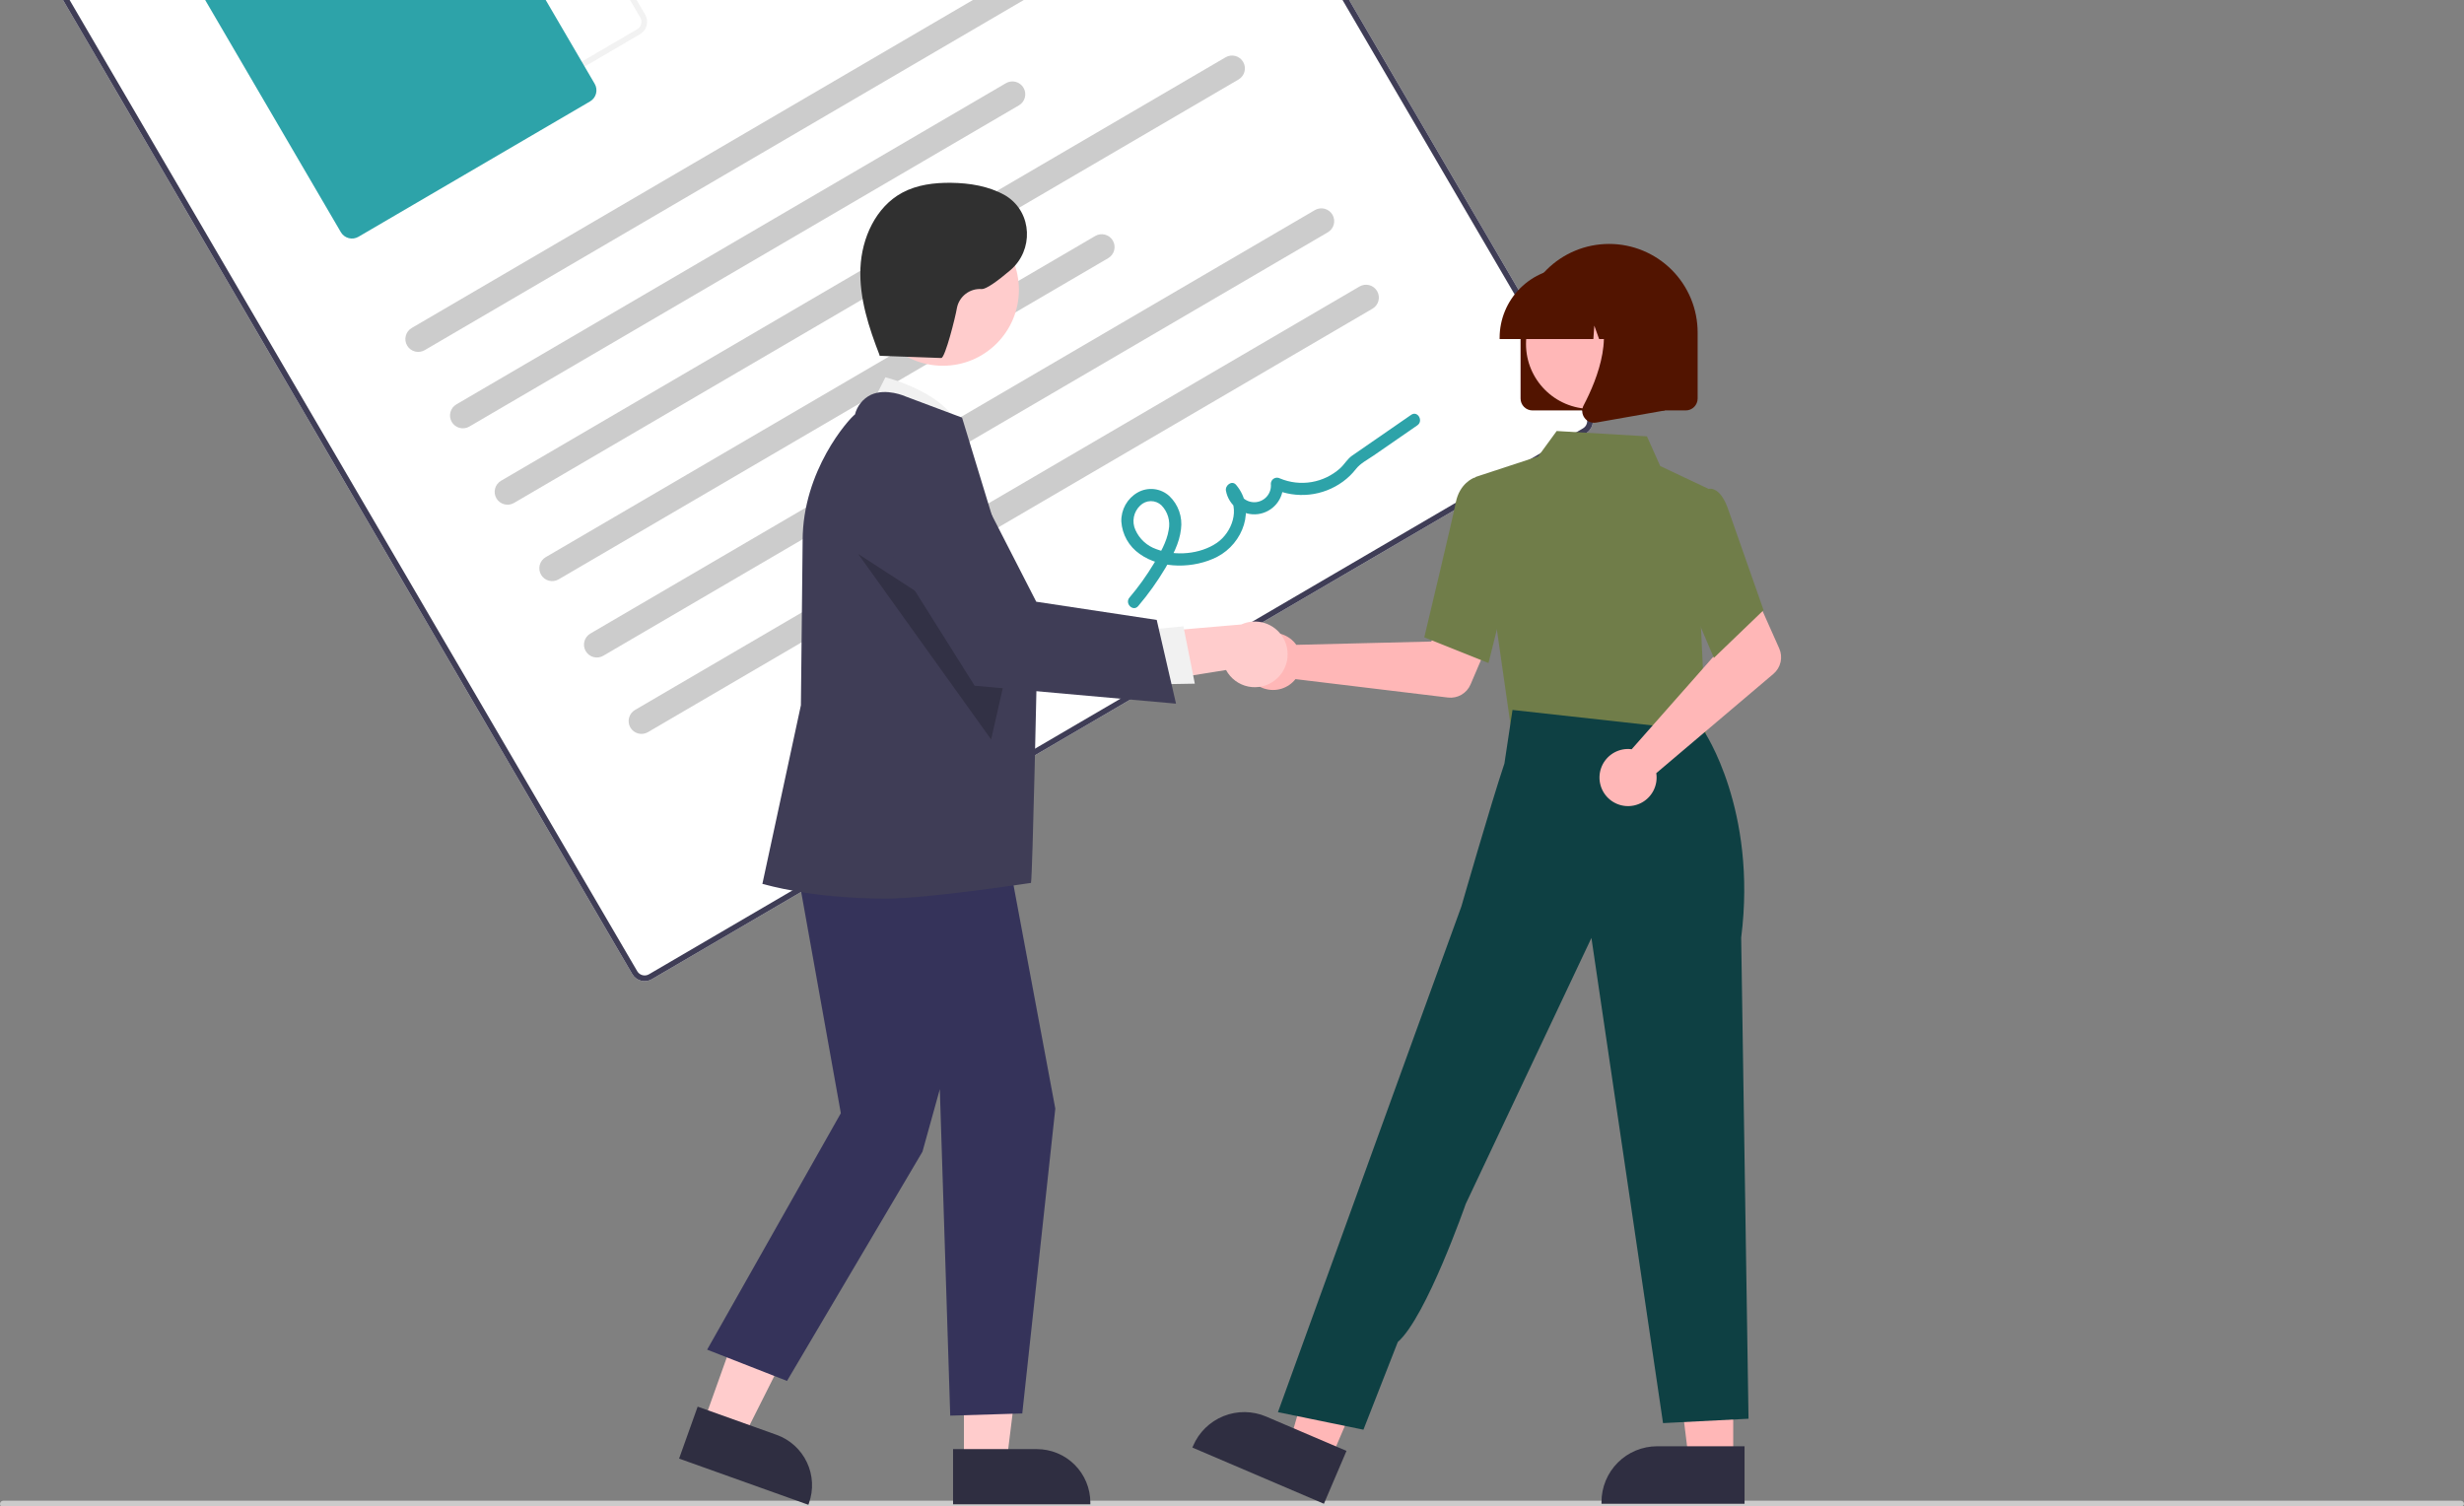
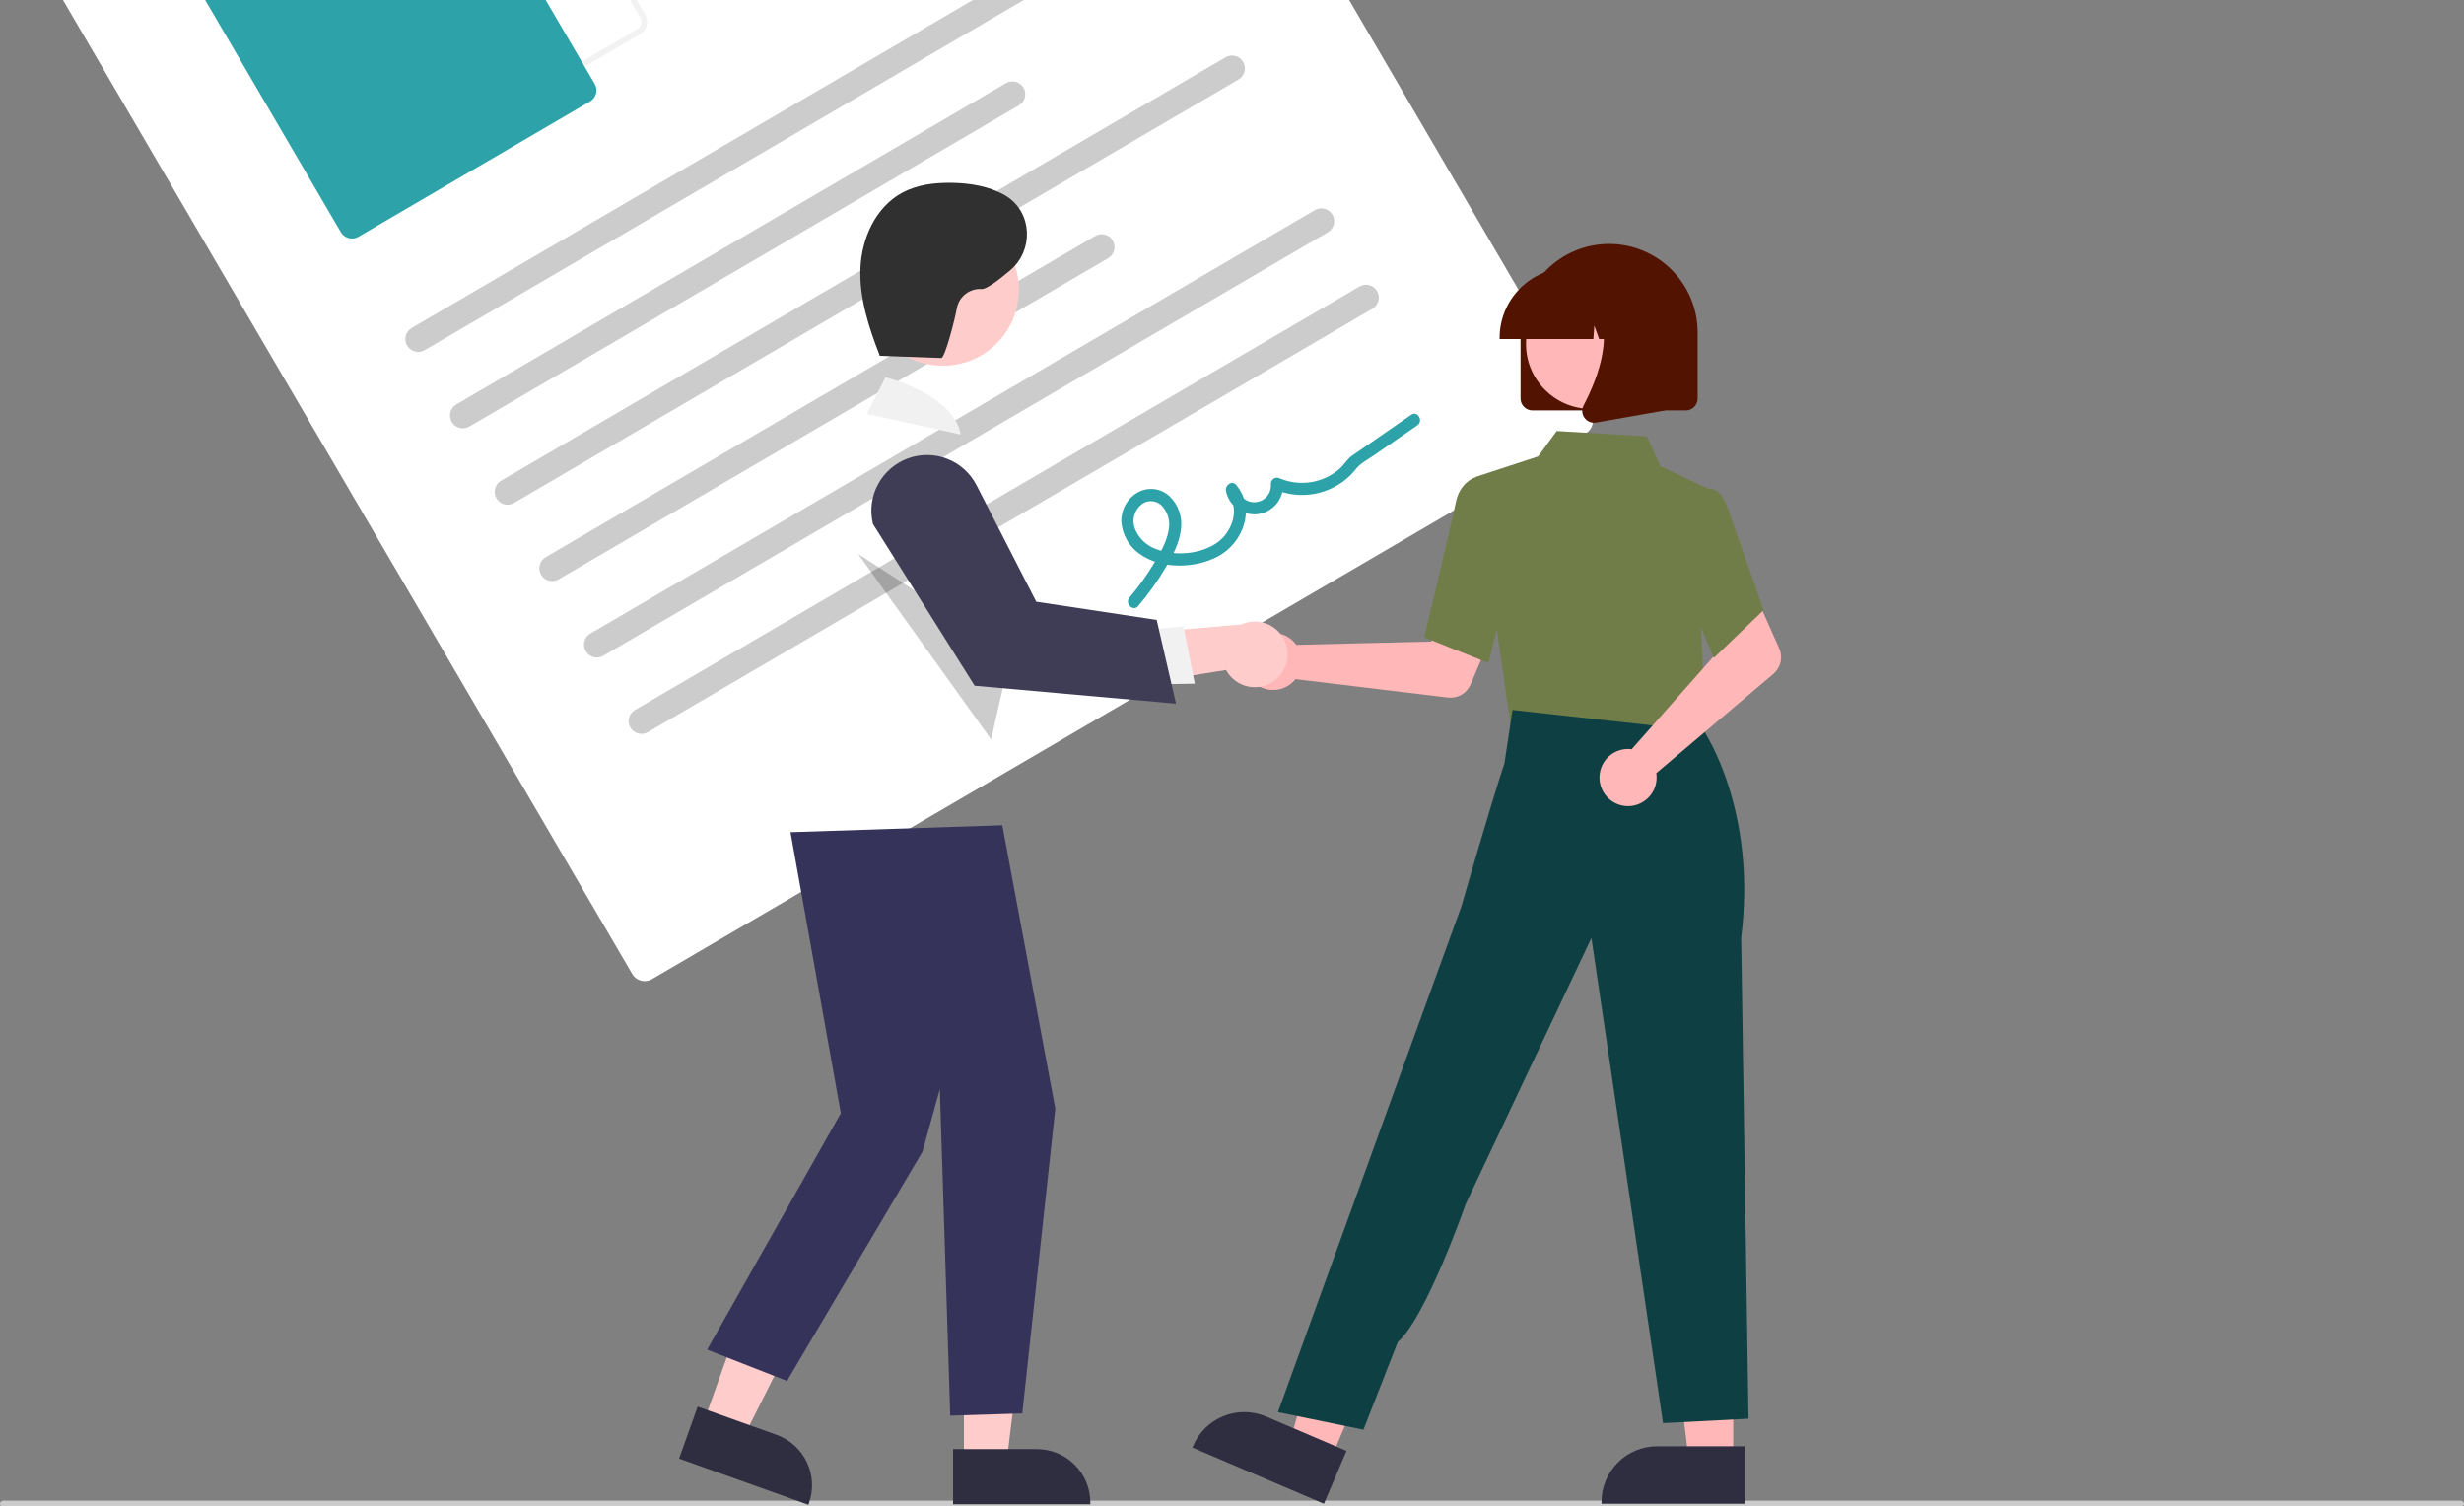
<svg xmlns="http://www.w3.org/2000/svg" width="746" height="456" viewBox="0 0 746 456" fill="none">
  <rect x="0" y="0" width="746" height="456" fill="#808080" stroke="none" />
  <g clip-path="url(#clip0_1933_2399)">
    <path d="M480.134 131.188L197.349 296.466C196.359 297.043 195.181 297.204 194.073 296.913C192.965 296.623 192.017 295.904 191.438 294.916L9.589 -16.222C9.012 -17.212 8.851 -18.39 9.142 -19.498C9.432 -20.607 10.15 -21.554 11.139 -22.134L293.924 -187.411C294.914 -187.988 296.092 -188.149 297.2 -187.858C298.308 -187.568 299.256 -186.85 299.835 -185.861L481.685 125.277C482.261 126.267 482.422 127.445 482.132 128.553C481.841 129.661 481.123 130.609 480.134 131.188Z" fill="white" />
-     <path d="M480.134 131.188L197.349 296.466C196.359 297.043 195.181 297.204 194.073 296.913C192.965 296.623 192.017 295.904 191.438 294.916L9.589 -16.222C9.012 -17.212 8.851 -18.39 9.142 -19.498C9.432 -20.607 10.15 -21.554 11.139 -22.134L293.924 -187.411C294.914 -187.988 296.092 -188.149 297.2 -187.858C298.308 -187.568 299.256 -186.85 299.835 -185.861L481.685 125.277C482.261 126.267 482.422 127.445 482.132 128.553C481.841 129.661 481.123 130.609 480.134 131.188ZM12.011 -20.641C11.418 -20.294 10.987 -19.725 10.813 -19.06C10.638 -18.395 10.735 -17.688 11.081 -17.095L192.93 294.044C193.278 294.637 193.846 295.068 194.511 295.242C195.176 295.417 195.883 295.32 196.477 294.974L479.262 129.696C479.855 129.349 480.286 128.78 480.461 128.115C480.635 127.45 480.539 126.743 480.192 126.149L298.343 -184.989C297.995 -185.582 297.427 -186.013 296.762 -186.187C296.097 -186.362 295.39 -186.265 294.796 -185.919L12.011 -20.641Z" fill="#3F3D56" />
    <path d="M193.786 10.344L123.65 51.336C122.66 51.913 121.482 52.074 120.374 51.783C119.265 51.493 118.318 50.775 117.739 49.786L76.746 -20.351C76.169 -21.34 76.008 -22.518 76.299 -23.627C76.59 -24.735 77.308 -25.683 78.296 -26.262L148.433 -67.254C149.423 -67.831 150.601 -67.992 151.709 -67.701C152.817 -67.411 153.765 -66.692 154.344 -65.704L195.337 4.433C195.914 5.423 196.074 6.601 195.784 7.709C195.493 8.817 194.775 9.765 193.786 10.344V10.344ZM79.169 -24.769C78.576 -24.422 78.144 -23.853 77.97 -23.188C77.796 -22.523 77.892 -21.817 78.238 -21.223L119.231 48.914C119.578 49.507 120.147 49.938 120.812 50.112C121.477 50.287 122.184 50.19 122.778 49.844L192.914 8.852C193.507 8.504 193.938 7.936 194.113 7.271C194.287 6.606 194.191 5.899 193.844 5.305L152.852 -64.832C152.504 -65.425 151.936 -65.856 151.271 -66.03C150.606 -66.204 149.899 -66.108 149.305 -65.762L79.169 -24.769Z" fill="#F2F2F2" />
    <path d="M178.656 30.699L108.519 71.692C107.628 72.211 106.568 72.356 105.57 72.094C104.573 71.832 103.72 71.186 103.199 70.296L62.207 0.16C61.687 -0.731 61.543 -1.792 61.804 -2.789C62.066 -3.786 62.712 -4.639 63.602 -5.16L133.738 -46.153C134.629 -46.672 135.69 -46.817 136.687 -46.555C137.684 -46.294 138.537 -45.647 139.058 -44.758L180.051 25.379C180.57 26.27 180.715 27.33 180.453 28.328C180.192 29.325 179.545 30.178 178.656 30.699V30.699Z" fill="#2DA3A9" />
-     <path d="M347.943 -22.197L128.579 106.014C127.689 106.534 126.628 106.679 125.63 106.418C124.633 106.156 123.78 105.509 123.259 104.618C122.739 103.728 122.593 102.667 122.855 101.669C123.117 100.672 123.764 99.819 124.654 99.298L344.018 -28.912C344.459 -29.17 344.946 -29.338 345.452 -29.407C345.958 -29.477 346.473 -29.446 346.967 -29.316C347.461 -29.187 347.925 -28.961 348.332 -28.652C348.738 -28.343 349.08 -27.958 349.338 -27.517C349.596 -27.076 349.764 -26.588 349.834 -26.082C349.903 -25.576 349.872 -25.062 349.742 -24.568C349.613 -24.074 349.387 -23.61 349.078 -23.203C348.77 -22.797 348.384 -22.454 347.943 -22.197V-22.197Z" fill="#CCCCCC" />
+     <path d="M347.943 -22.197L128.579 106.014C127.689 106.534 126.628 106.679 125.63 106.418C124.633 106.156 123.78 105.509 123.259 104.618C122.739 103.728 122.593 102.667 122.855 101.669C123.117 100.672 123.764 99.819 124.654 99.298L344.018 -28.912C344.459 -29.17 344.946 -29.338 345.452 -29.407C345.958 -29.477 346.473 -29.446 346.967 -29.316C347.461 -29.187 347.925 -28.961 348.332 -28.652C349.596 -27.076 349.764 -26.588 349.834 -26.082C349.903 -25.576 349.872 -25.062 349.742 -24.568C349.613 -24.074 349.387 -23.61 349.078 -23.203C348.77 -22.797 348.384 -22.454 347.943 -22.197V-22.197Z" fill="#CCCCCC" />
    <path d="M308.486 31.896L142.098 129.144C141.657 129.402 141.17 129.57 140.664 129.639C140.158 129.709 139.643 129.678 139.149 129.548C138.151 129.287 137.298 128.639 136.778 127.749C136.258 126.858 136.112 125.798 136.374 124.8C136.635 123.802 137.283 122.949 138.173 122.429L304.561 25.181C305.002 24.923 305.49 24.755 305.996 24.685C306.502 24.616 307.016 24.647 307.51 24.777C308.004 24.906 308.468 25.132 308.875 25.441C309.282 25.749 309.624 26.135 309.881 26.576C310.139 27.017 310.307 27.504 310.377 28.01C310.446 28.516 310.415 29.031 310.286 29.525C310.156 30.019 309.93 30.483 309.622 30.89C309.313 31.296 308.927 31.638 308.486 31.896V31.896Z" fill="#CCCCCC" />
    <path d="M374.98 24.063L155.617 152.273C154.726 152.794 153.665 152.939 152.668 152.678C151.67 152.416 150.817 151.769 150.297 150.878C149.776 149.988 149.631 148.927 149.892 147.929C150.154 146.931 150.801 146.079 151.692 145.558L371.056 17.348C371.946 16.827 373.007 16.682 374.004 16.944C375.002 17.205 375.855 17.852 376.376 18.743C376.896 19.634 377.041 20.694 376.78 21.692C376.518 22.69 375.871 23.543 374.98 24.063V24.063Z" fill="#CCCCCC" />
    <path d="M335.523 78.156L169.135 175.404C168.694 175.661 168.207 175.83 167.701 175.899C167.195 175.969 166.68 175.938 166.186 175.808C165.692 175.678 165.229 175.453 164.822 175.144C164.415 174.835 164.073 174.449 163.815 174.009C163.558 173.568 163.389 173.08 163.32 172.574C163.251 172.068 163.282 171.554 163.411 171.06C163.541 170.566 163.766 170.102 164.075 169.695C164.384 169.288 164.77 168.946 165.211 168.689L331.599 71.441C332.04 71.183 332.527 71.015 333.033 70.945C333.539 70.876 334.054 70.907 334.548 71.036C335.042 71.166 335.505 71.391 335.912 71.7C336.319 72.009 336.661 72.395 336.919 72.836C337.176 73.277 337.345 73.764 337.414 74.27C337.483 74.776 337.452 75.291 337.323 75.785C337.193 76.279 336.968 76.742 336.659 77.149C336.35 77.556 335.964 77.898 335.523 78.156V78.156Z" fill="#CCCCCC" />
    <path d="M402.018 70.324L182.654 198.534C182.213 198.792 181.726 198.96 181.22 199.029C180.714 199.099 180.199 199.068 179.705 198.938C179.211 198.809 178.748 198.583 178.341 198.274C177.934 197.966 177.592 197.58 177.334 197.139C177.076 196.698 176.908 196.211 176.839 195.705C176.769 195.199 176.8 194.684 176.93 194.19C177.06 193.696 177.285 193.232 177.594 192.825C177.903 192.419 178.288 192.077 178.729 191.819L398.093 63.609C398.534 63.351 399.021 63.182 399.527 63.113C400.033 63.044 400.548 63.075 401.042 63.204C401.536 63.334 402 63.559 402.407 63.868C402.813 64.177 403.155 64.563 403.413 65.004C403.671 65.445 403.839 65.932 403.908 66.438C403.978 66.944 403.947 67.459 403.817 67.953C403.688 68.447 403.462 68.91 403.153 69.317C402.845 69.724 402.459 70.066 402.018 70.324V70.324Z" fill="#CCCCCC" />
    <path d="M415.537 93.454L196.173 221.664C195.732 221.922 195.245 222.09 194.739 222.159C194.233 222.229 193.718 222.198 193.224 222.068C192.73 221.939 192.266 221.713 191.86 221.404C191.453 221.096 191.111 220.71 190.853 220.269C190.595 219.828 190.427 219.34 190.358 218.834C190.288 218.329 190.319 217.814 190.449 217.32C190.578 216.826 190.804 216.362 191.113 215.955C191.421 215.548 191.807 215.206 192.248 214.949L411.612 86.738C412.053 86.481 412.54 86.312 413.046 86.243C413.552 86.174 414.067 86.205 414.561 86.334C415.055 86.464 415.519 86.689 415.925 86.998C416.332 87.307 416.674 87.693 416.932 88.134C417.19 88.575 417.358 89.062 417.427 89.568C417.497 90.074 417.466 90.589 417.336 91.083C417.207 91.577 416.981 92.04 416.672 92.447C416.363 92.854 415.978 93.196 415.537 93.454V93.454Z" fill="#CCCCCC" />
    <path d="M344.599 183.497C347.647 179.908 350.39 176.071 352.8 172.026C354.962 168.377 357.083 164.476 357.559 160.197C357.803 158.375 357.613 156.52 357.005 154.785C356.397 153.05 355.388 151.483 354.061 150.211C352.777 149.028 351.151 148.285 349.417 148.087C347.683 147.89 345.931 148.25 344.415 149.115C342.88 149.995 341.613 151.274 340.746 152.817C339.88 154.359 339.446 156.106 339.492 157.875C339.616 159.822 340.179 161.716 341.137 163.415C342.096 165.114 343.425 166.575 345.027 167.689C351.511 172.386 361.637 172.141 368.548 168.566C376.332 164.539 380.354 154.004 374.239 146.793C372.967 145.293 370.85 146.969 371.169 148.587C371.573 150.773 372.796 152.722 374.589 154.036C376.381 155.349 378.608 155.929 380.814 155.657C383.019 155.384 385.038 154.28 386.457 152.569C387.876 150.858 388.588 148.67 388.448 146.452L385.698 148.059C389.069 149.552 392.773 150.131 396.438 149.737C400.103 149.344 403.601 147.993 406.578 145.819C408.05 144.749 409.365 143.478 410.485 142.043C411.83 140.287 414.091 139.153 415.921 137.888L429.112 128.774C431.052 127.433 429.207 124.239 427.251 125.59L415.305 133.845C413.314 135.22 411.31 136.579 409.332 137.972C407.917 138.968 407.047 140.575 405.76 141.758C403.324 143.949 400.314 145.403 397.082 145.95C393.851 146.497 390.53 146.114 387.508 144.845C387.227 144.694 386.911 144.617 386.592 144.623C386.272 144.629 385.959 144.716 385.683 144.878C385.407 145.039 385.177 145.268 385.016 145.544C384.854 145.82 384.766 146.132 384.759 146.452C384.905 147.775 384.522 149.103 383.693 150.145C382.864 151.188 381.658 151.86 380.335 152.017C379.013 152.174 377.682 151.801 376.633 150.982C375.584 150.162 374.901 148.96 374.733 147.639L371.663 149.434C375.608 154.086 372.981 161.221 368.436 164.343C363.354 167.834 355.843 168.439 350.114 166.27C348.708 165.786 347.418 165.018 346.323 164.013C345.227 163.008 344.351 161.788 343.749 160.429C343.19 159.202 343.031 157.83 343.293 156.508C343.555 155.185 344.226 153.978 345.211 153.056C346.064 152.214 347.211 151.735 348.41 151.722C349.61 151.71 350.767 152.163 351.638 152.988C352.586 153.956 353.282 155.143 353.664 156.444C354.046 157.745 354.103 159.12 353.829 160.447C353.238 164.142 351.195 167.549 349.295 170.704C347.126 174.3 344.672 177.717 341.958 180.921C340.437 182.722 343.062 185.316 344.599 183.497L344.599 183.497Z" fill="#2DA3A9" />
    <path d="M744.602 456.344H1C0.735 456.344 0.48 456.238 0.293 456.051C0.105 455.863 0 455.609 0 455.344C0 455.079 0.105 454.824 0.293 454.637C0.48 454.449 0.735 454.344 1 454.344H745C745.265 454.344 745.52 454.449 745.707 454.637C745.895 454.824 746 455.079 746 455.344C746 455.896 745.155 456.344 744.602 456.344Z" fill="#CBCBCB" />
    <path d="M391.593 194.179C391.911 194.506 392.202 194.857 392.465 195.23L433.313 194.23L438.079 185.522L452.16 190.997L445.222 207.232C444.662 208.544 443.691 209.638 442.456 210.351C441.22 211.064 439.787 211.357 438.371 211.186L392.22 205.611C391.131 206.989 389.648 208.003 387.969 208.518C386.29 209.033 384.494 209.025 382.82 208.494C381.146 207.964 379.673 206.936 378.597 205.548C377.521 204.16 376.893 202.477 376.797 200.723C376.701 198.97 377.141 197.228 378.059 195.731C378.976 194.233 380.328 193.051 381.934 192.34C383.54 191.63 385.325 191.425 387.05 191.754C388.775 192.082 390.36 192.928 391.593 194.179V194.179Z" fill="#FFB7B7" />
    <path d="M524.753 442.256H511.322L504.932 390.449L524.755 390.45L524.753 442.256Z" fill="#FFB7B7" />
    <path d="M528.178 455.276L484.87 455.274V454.727C484.87 450.256 486.646 445.969 489.808 442.807C492.969 439.646 497.256 437.87 501.727 437.87H501.728L528.179 437.871L528.178 455.276Z" fill="#2F2E41" />
    <path d="M402.792 441.958L390.441 436.681L404.916 386.529L423.145 394.317L402.792 441.958Z" fill="#FFB7B7" />
    <path d="M400.828 455.276L361.002 438.262L361.217 437.758C362.973 433.647 366.291 430.402 370.44 428.737C374.588 427.071 379.229 427.122 383.34 428.878L383.341 428.879L407.665 439.27L400.828 455.276Z" fill="#2F2E41" />
    <path d="M459.468 205.402L458.496 221.141L486.887 224.179L516.593 227.358L507.849 203.459L459.468 205.402Z" fill="#FFB7B7" />
    <path d="M457.602 221.343L446.573 144.455L465.69 138.19L471.304 130.49L498.627 132.107L502.639 141.093L517.208 147.977L514.969 189.559L516.602 224.343L457.602 221.343Z" fill="#707D49" />
    <path d="M450.661 200.739L431.216 192.959L431.299 192.613C431.382 192.264 439.658 157.68 440.757 152.123C441.902 146.333 446.084 144.732 446.262 144.667L446.391 144.619L454.087 146.961L457.466 173.516L450.661 200.739Z" fill="#707D49" />
    <path d="M412.796 432.852L386.912 427.543L428.282 313.389L442.44 274.453C442.44 274.453 451.421 243.234 455.478 231.153L457.926 214.942L515.888 221.358C515.888 221.358 532.077 245.133 527.159 283.883L529.383 429.534L503.499 430.861L481.819 283.966L443.768 364.493C443.768 364.493 431.774 398.857 423.194 406.305L412.796 432.852Z" fill="#0E4043" />
    <path d="M492.644 226.764C493.1 226.754 493.556 226.779 494.008 226.839L521.048 196.206L517.903 186.791L531.491 180.187L538.679 196.313C539.26 197.616 539.402 199.072 539.085 200.462C538.768 201.853 538.008 203.103 536.92 204.025L501.453 234.077C501.724 235.813 501.459 237.589 500.695 239.171C499.932 240.752 498.704 242.064 497.177 242.931C495.65 243.798 493.894 244.179 492.145 244.024C490.395 243.869 488.735 243.185 487.383 242.064C486.032 240.942 485.054 239.435 484.58 237.744C484.106 236.053 484.158 234.258 484.729 232.597C485.3 230.936 486.363 229.488 487.777 228.446C489.191 227.405 490.889 226.818 492.644 226.764V226.764Z" fill="#FFB7B7" />
    <path d="M518.89 199.188L507.61 172.655L512.009 154.173L516.749 148.185C517.097 148.036 517.471 147.961 517.848 147.965C518.226 147.968 518.599 148.05 518.943 148.205C520.691 148.909 522.18 151.065 523.368 154.615L533.939 184.726L518.89 199.188Z" fill="#707D49" />
    <path d="M460.367 120.659V100.656C460.367 93.547 463.191 86.729 468.218 81.702C473.245 76.676 480.063 73.852 487.172 73.852C494.281 73.852 501.098 76.676 506.125 81.702C511.152 86.729 513.976 93.547 513.976 100.656V120.659C513.975 121.614 513.595 122.529 512.92 123.204C512.245 123.879 511.33 124.259 510.375 124.26H463.968C463.013 124.259 462.098 123.879 461.423 123.204C460.748 122.529 460.369 121.614 460.367 120.659V120.659Z" fill="#521400" />
    <path d="M481.664 123.794C492.517 123.794 501.316 114.996 501.316 104.142C501.316 93.289 492.517 84.49 481.664 84.49C470.81 84.49 462.012 93.289 462.012 104.142C462.012 114.996 470.81 123.794 481.664 123.794Z" fill="#FFB7B7" />
    <path d="M454.026 102.256C454.032 96.635 456.268 91.245 460.243 87.27C464.219 83.295 469.608 81.059 475.23 81.053H479.23C484.852 81.059 490.241 83.295 494.216 87.27C498.191 91.245 500.427 96.635 500.434 102.256V102.656H491.979L489.095 94.582L488.519 102.656H484.149L482.694 98.582L482.403 102.656H454.026L454.026 102.256Z" fill="#521400" />
    <path d="M479.73 126.509C479.333 125.972 479.096 125.333 479.046 124.667C478.996 124 479.135 123.333 479.448 122.743C483.687 114.679 489.623 99.779 481.744 90.59L481.178 89.93H504.052V124.271L483.273 127.937C483.062 127.975 482.849 127.993 482.636 127.994C482.068 127.994 481.509 127.859 481.004 127.601C480.499 127.343 480.062 126.969 479.73 126.509V126.509Z" fill="#521400" />
    <path d="M212.904 430.94L225.042 435.278L247.551 390.523L229.636 384.121L212.904 430.94Z" fill="#FFCCCC" />
    <path d="M205.602 441.6L211.224 425.87L235.129 434.413C239.166 435.862 242.464 438.852 244.299 442.729C246.135 446.605 246.358 451.052 244.919 455.092L244.742 455.587L205.602 441.6Z" fill="#2F2E41" />
    <path d="M291.836 442.946L304.726 442.945L310.859 393.226L291.834 393.227L291.836 442.946Z" fill="#FFCCCC" />
    <path d="M288.548 438.737L313.933 438.736H313.934C316.059 438.736 318.162 439.155 320.125 439.968C322.088 440.781 323.871 441.972 325.374 443.474C326.876 444.977 328.068 446.76 328.881 448.723C329.694 450.686 330.112 452.789 330.112 454.914V455.44L288.549 455.441L288.548 438.737Z" fill="#2F2E41" />
    <path d="M262.459 125.3L268.065 114.223C268.065 114.223 288.949 119.455 290.847 131.559L262.459 125.3Z" fill="#F1F1F1" />
    <path d="M239.328 251.96L254.573 337.034L214.093 408.622L238.276 418.085L279.282 348.691L284.539 329.765L287.693 428.599L309.503 427.937L319.502 335.65L303.464 249.857L239.328 251.96Z" fill="#35335A" />
-     <path d="M268.268 272.072C245.871 272.072 231.651 267.788 231.333 267.72L230.817 267.61L242.482 213.525L243.008 163.635C243.008 142.494 256.922 126.907 258.853 125.469C259.178 124.186 259.779 122.989 260.615 121.962C261.45 120.935 262.5 120.103 263.69 119.524C268.332 117.418 274.003 119.945 274.242 120.054L291.265 126.436L291.345 126.672C291.551 127.277 313.973 200.886 313.973 200.886C313.973 200.886 312.616 265.201 312.143 267.308C312.143 267.308 280.712 272.072 268.268 272.072Z" fill="#3F3D56" />
    <path d="M285.477 110.735C298.184 110.735 308.485 100.434 308.485 87.727C308.485 75.02 298.184 64.719 285.477 64.719C272.77 64.719 262.469 75.02 262.469 87.727C262.469 100.434 272.77 110.735 285.477 110.735Z" fill="#FFCCCC" />
    <path opacity="0.2" d="M259.823 167.715L300.076 223.877L306.02 197.65L259.823 167.715Z" fill="black" />
    <path d="M386.024 205.928C384.891 206.824 383.577 207.46 382.172 207.793C380.768 208.125 379.307 208.146 377.894 207.853C376.48 207.56 375.148 206.96 373.992 206.097C372.835 205.233 371.882 204.127 371.199 202.855L336.552 208.401L344.058 191.784L375.808 189.065C378.021 188.06 380.525 187.901 382.847 188.619C385.169 189.336 387.147 190.881 388.406 192.96C389.665 195.038 390.118 197.506 389.679 199.897C389.24 202.287 387.939 204.433 386.024 205.928H386.024Z" fill="#FFCCCC" />
    <path d="M345.842 190.838L358.291 189.617L361.741 206.983L346.076 207.26L345.842 190.838Z" fill="#F1F1F1" />
    <path d="M356.047 213.035L295.077 207.606L264.292 158.645L264.197 158.212C263.323 154.213 263.935 150.032 265.918 146.45C267.901 142.869 271.12 140.132 274.973 138.749C278.827 137.367 283.052 137.435 286.859 138.94C290.666 140.444 293.796 143.283 295.663 146.926L313.735 182.177L350.208 187.69L356.047 213.035Z" fill="#3F3D56" />
    <path d="M265.879 107.703L284.976 108.388C286.14 108.43 289.299 95.868 289.713 93.261C290.04 91.565 290.973 90.045 292.338 88.986C293.704 87.927 295.408 87.402 297.133 87.507C298.562 87.642 302.167 84.972 305.887 81.809C312.949 75.805 312.581 64.529 304.824 59.456C304.612 59.317 304.403 59.191 304.199 59.076C299.305 56.337 293.58 55.417 287.973 55.347C282.889 55.283 277.661 55.923 273.182 58.33C265.153 62.643 260.88 72.07 260.505 81.177C260.129 90.284 263.049 99.189 266.362 107.68" fill="#303030" />
  </g>
  <defs>
    <clipPath id="clip0_1933_2399">
      <rect width="746" height="456" fill="white" />
    </clipPath>
  </defs>
</svg>